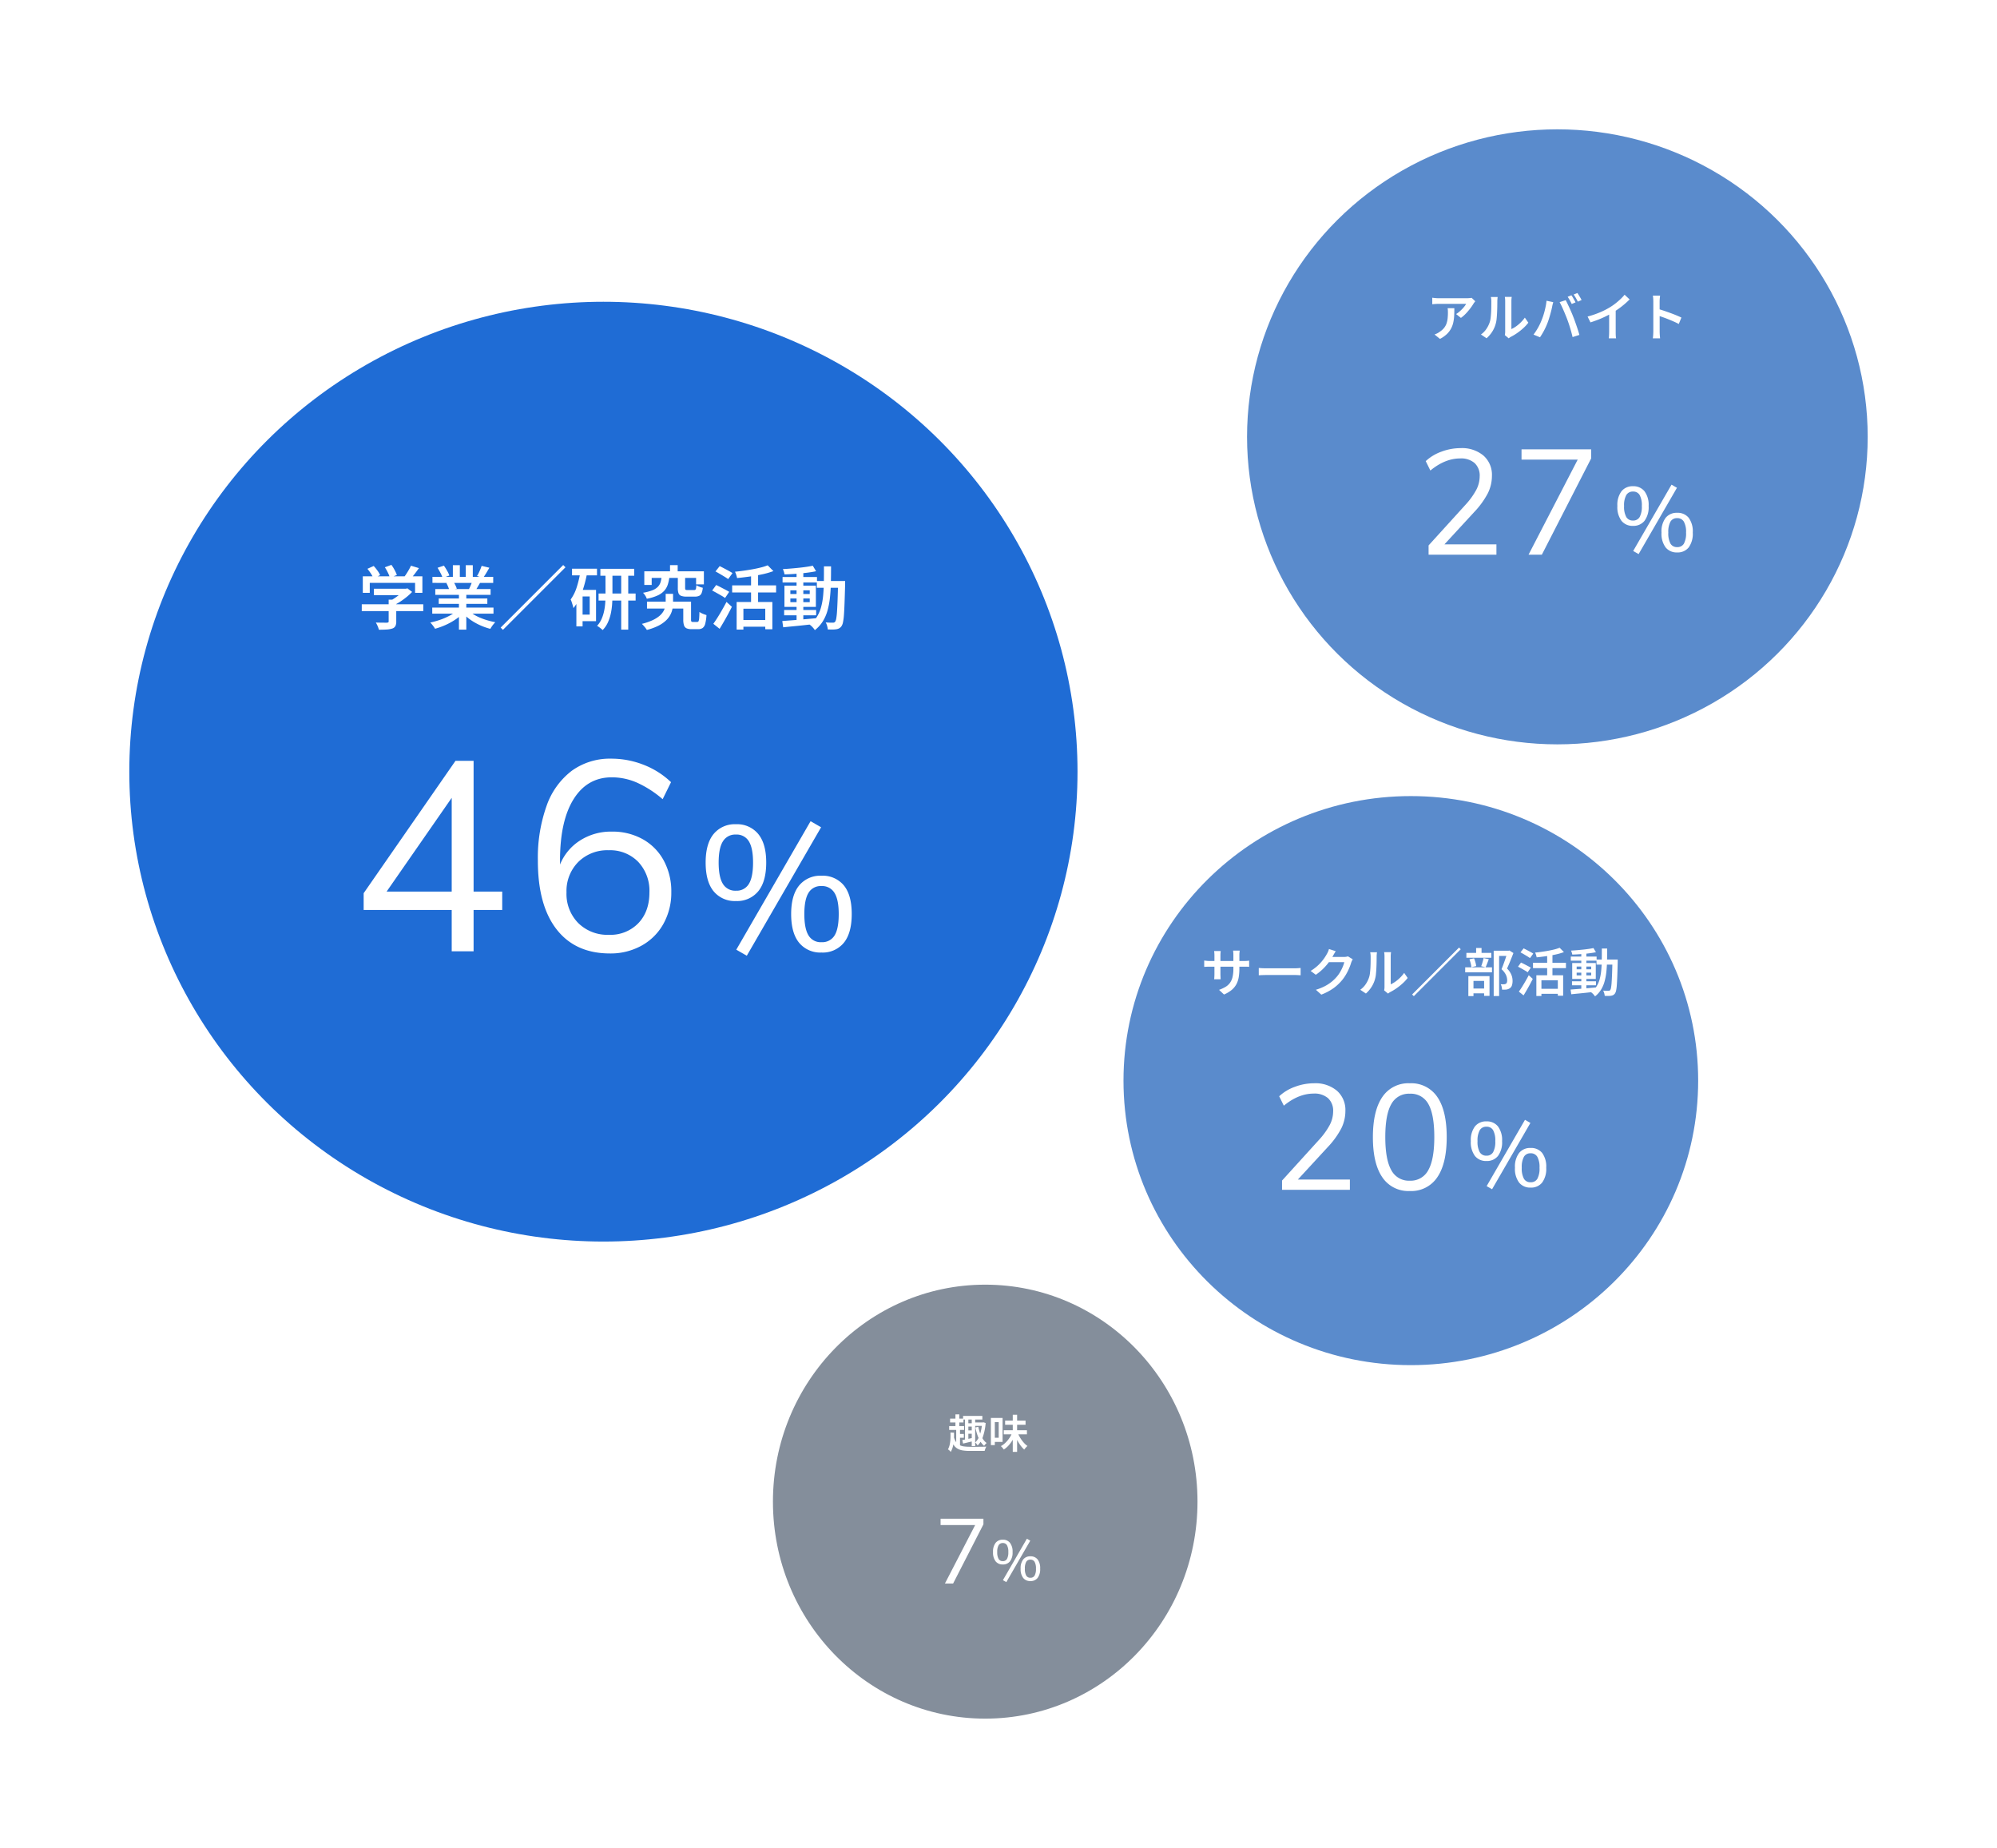
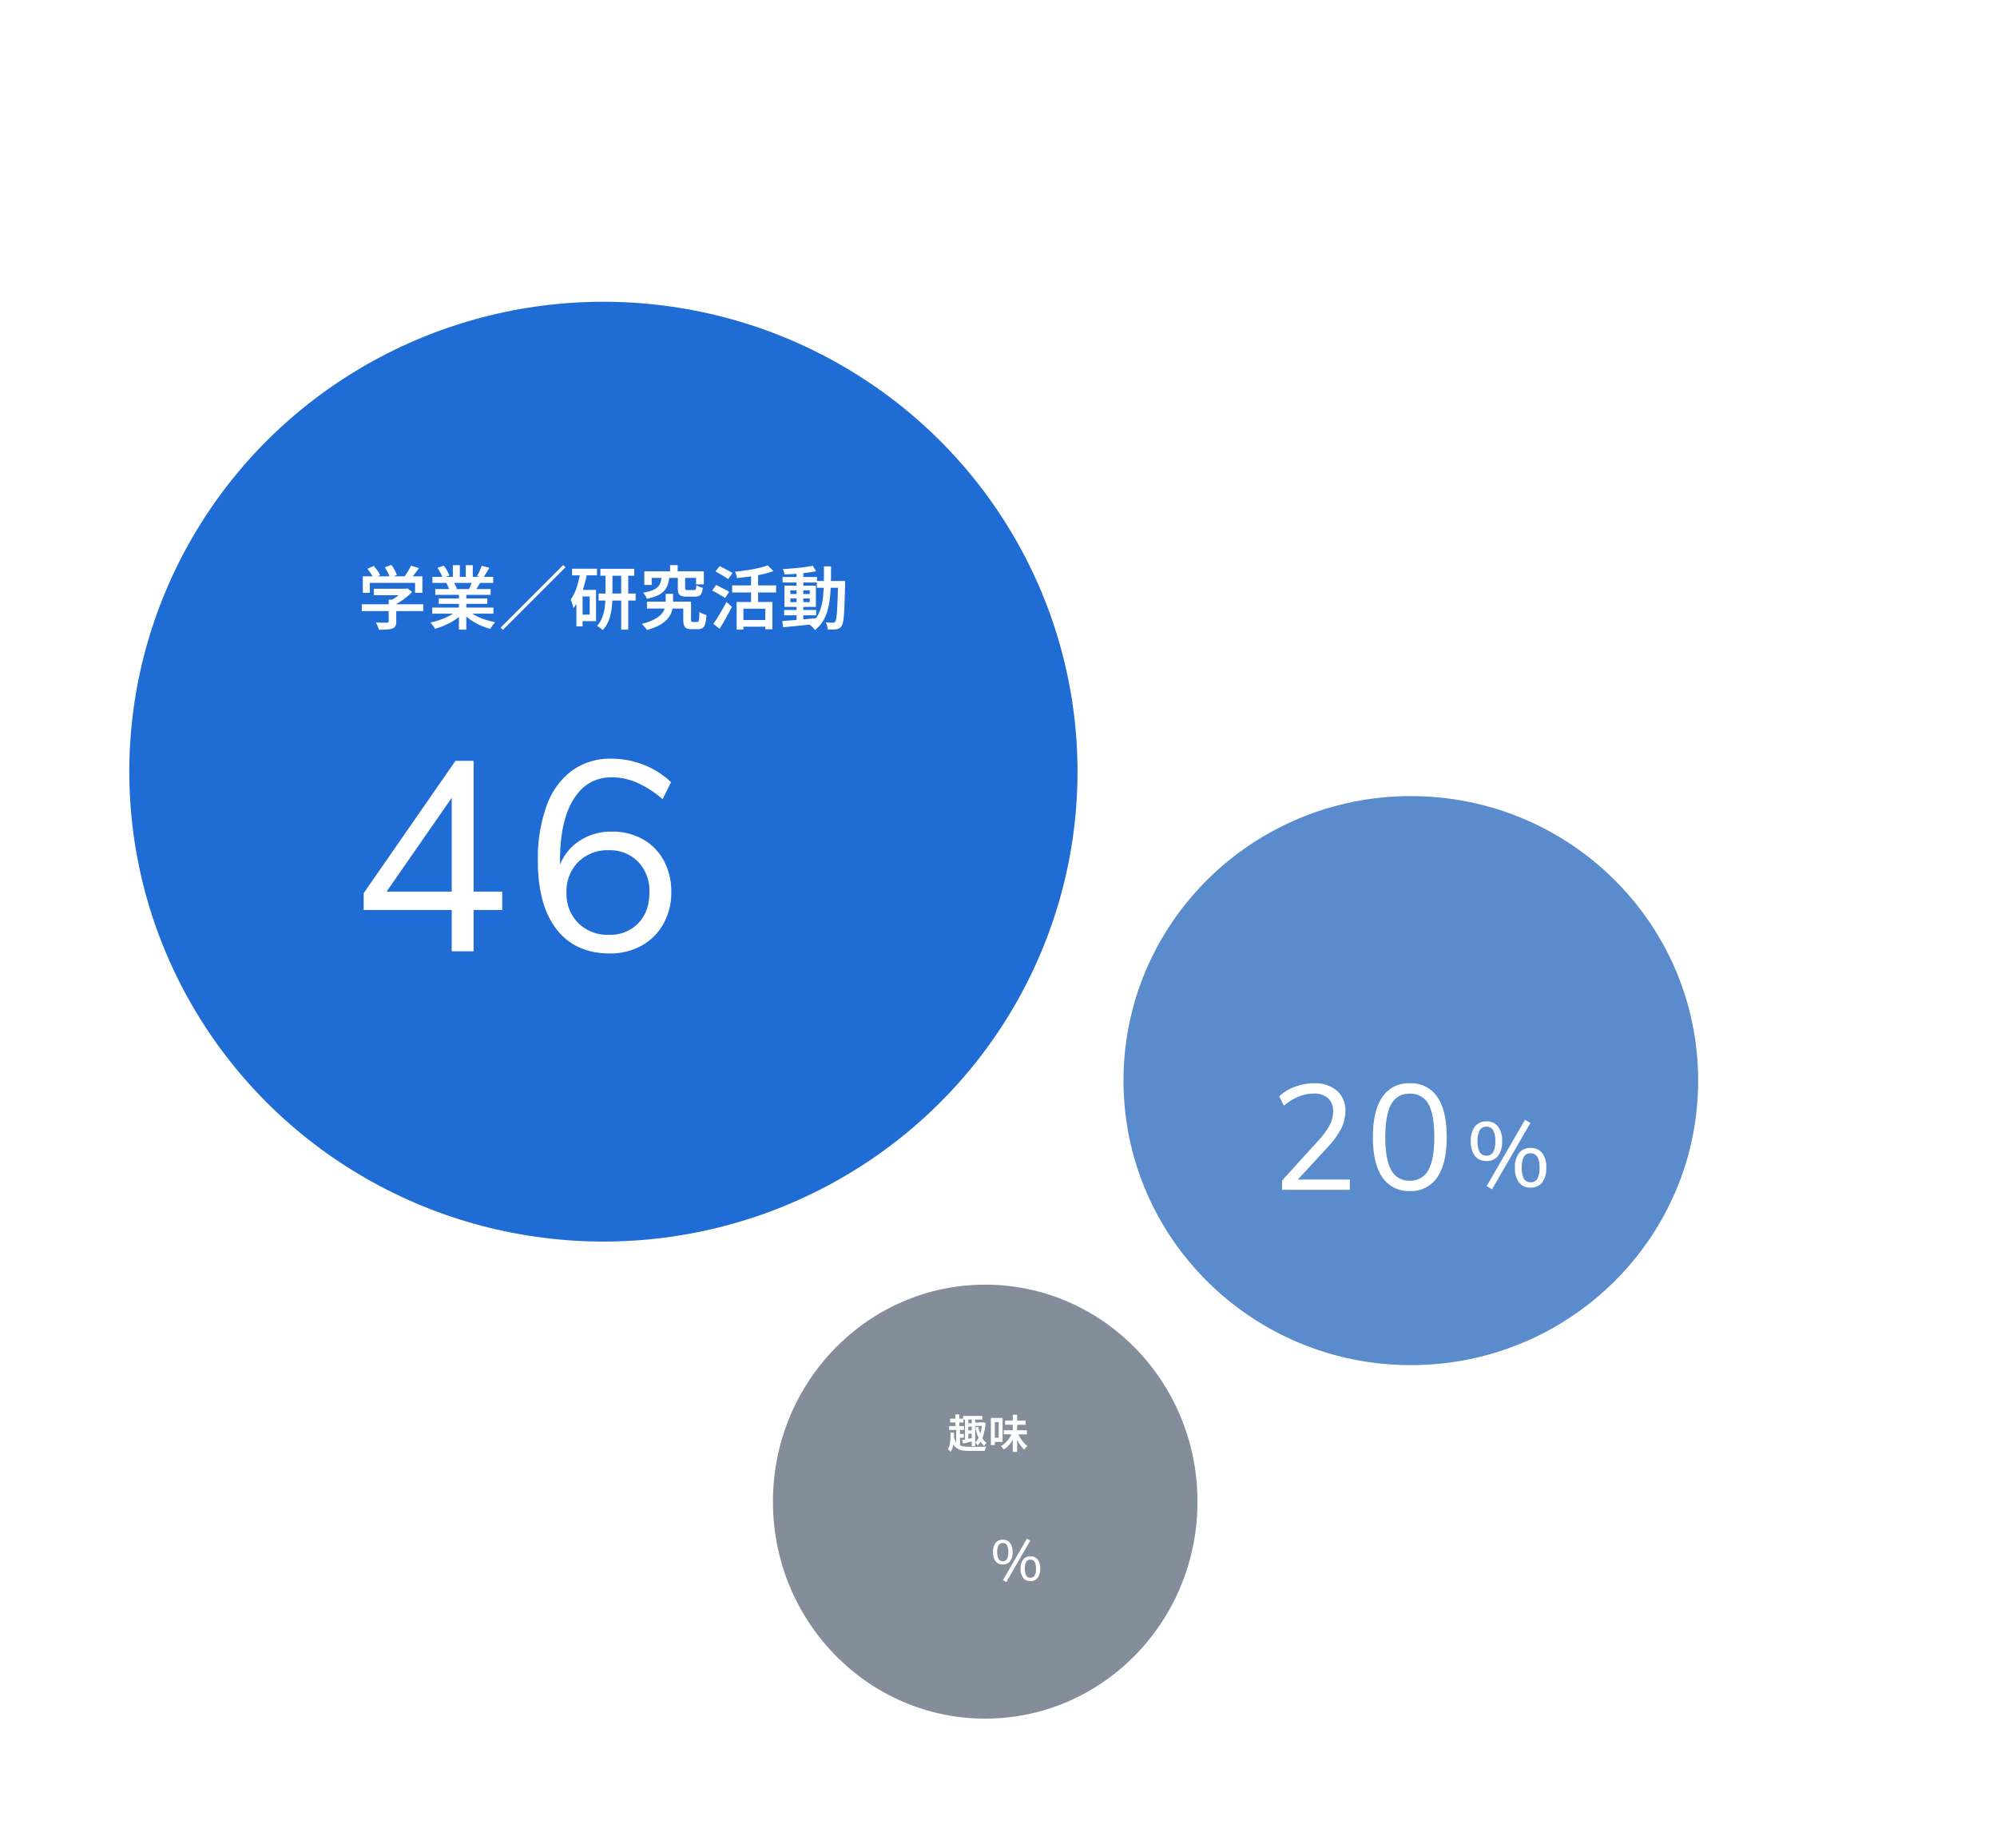
<svg xmlns="http://www.w3.org/2000/svg" width="695" height="643" viewBox="0 0 695 643">
  <defs>
    <filter id="楕円形_134" x="389" y="0" width="306" height="304" filterUnits="userSpaceOnUse">
      <feOffset input="SourceAlpha" />
      <feGaussianBlur stdDeviation="15" result="blur" />
      <feFlood flood-opacity="0.161" />
      <feComposite operator="in" in2="blur" />
      <feComposite in="SourceGraphic" />
    </filter>
    <filter id="楕円形_134-2" x="346" y="232" width="290" height="288" filterUnits="userSpaceOnUse">
      <feOffset input="SourceAlpha" />
      <feGaussianBlur stdDeviation="15" result="blur-2" />
      <feFlood flood-opacity="0.161" />
      <feComposite operator="in" in2="blur-2" />
      <feComposite in="SourceGraphic" />
    </filter>
    <filter id="楕円形_134-3" x="224" y="402" width="237.757" height="241" filterUnits="userSpaceOnUse">
      <feOffset input="SourceAlpha" />
      <feGaussianBlur stdDeviation="15" result="blur-3" />
      <feFlood flood-opacity="0.161" />
      <feComposite operator="in" in2="blur-3" />
      <feComposite in="SourceGraphic" />
    </filter>
    <filter id="楕円形_134-4" x="0" y="60" width="420" height="417" filterUnits="userSpaceOnUse">
      <feOffset input="SourceAlpha" />
      <feGaussianBlur stdDeviation="15" result="blur-4" />
      <feFlood flood-opacity="0.161" />
      <feComposite operator="in" in2="blur-4" />
      <feComposite in="SourceGraphic" />
    </filter>
  </defs>
  <g id="story02" transform="translate(-603 -8217)">
    <g transform="matrix(1, 0, 0, 1, 603, 8217)" filter="url(#楕円形_134)">
-       <ellipse id="楕円形_134-5" data-name="楕円形 134" cx="108" cy="107" rx="108" ry="107" transform="translate(434 45)" fill="#5a8bcc" />
-     </g>
-     <path id="パス_207735" data-name="パス 207735" d="M-7.616-.288,5.728-23.36l1.888,1.088L-5.728.8ZM-7.68-9.024a4.9,4.9,0,0,1-4-1.744,7.962,7.962,0,0,1-1.44-5.168,7.9,7.9,0,0,1,1.44-5.136,4.9,4.9,0,0,1,4-1.744,4.9,4.9,0,0,1,4,1.744,7.9,7.9,0,0,1,1.44,5.136,7.962,7.962,0,0,1-1.44,5.168A4.9,4.9,0,0,1-7.68-9.024Zm0-1.856A2.537,2.537,0,0,0-5.36-12.1a7.533,7.533,0,0,0,.752-3.84,7.452,7.452,0,0,0-.752-3.808A2.537,2.537,0,0,0-7.68-20.96a2.574,2.574,0,0,0-2.336,1.216,7.322,7.322,0,0,0-.768,3.808,7.4,7.4,0,0,0,.768,3.84A2.574,2.574,0,0,0-7.68-10.88ZM7.68.224a4.9,4.9,0,0,1-4-1.744A7.962,7.962,0,0,1,2.24-6.688a7.9,7.9,0,0,1,1.44-5.136,4.9,4.9,0,0,1,4-1.744A4.912,4.912,0,0,1,11.7-11.84,7.957,7.957,0,0,1,13.12-6.688,8.026,8.026,0,0,1,11.7-1.52,4.892,4.892,0,0,1,7.68.224Zm0-1.856a2.576,2.576,0,0,0,2.352-1.2,7.521,7.521,0,0,0,.752-3.856,7.322,7.322,0,0,0-.768-3.808A2.574,2.574,0,0,0,7.68-11.712,2.537,2.537,0,0,0,5.36-10.5a7.452,7.452,0,0,0-.752,3.808,7.533,7.533,0,0,0,.752,3.84A2.537,2.537,0,0,0,7.68-1.632Z" transform="translate(1179 8409)" fill="#fff" />
+       </g>
    <path id="パス_207734" data-name="パス 207734" d="M-4.212-3.588V0H-27.82V-3.224l12.844-14.144a25.47,25.47,0,0,0,3.77-5.226,10.227,10.227,0,0,0,1.17-4.654A5.946,5.946,0,0,0-11.8-31.876,7.145,7.145,0,0,0-16.8-33.488q-5.3,0-10.4,4.212l-1.612-3.276a15.768,15.768,0,0,1,5.486-3.3,18.983,18.983,0,0,1,6.63-1.222,11.615,11.615,0,0,1,7.982,2.6,8.9,8.9,0,0,1,2.938,7.02A13.636,13.636,0,0,1-7.2-21.372a29.14,29.14,0,0,1-4.706,6.5l-10.4,11.284ZM28.756-36.66v3.172L11.6,0H6.968L24.076-33.072H4.524V-36.66Z" transform="translate(1128 8410)" fill="#fff" />
    <path id="パス_207733" data-name="パス 207733" d="M-28.566-12.168q-.126.144-.324.4a4.359,4.359,0,0,0-.306.432,16.4,16.4,0,0,1-1.08,1.593,21.679,21.679,0,0,1-1.53,1.809A11.648,11.648,0,0,1-33.57-6.39l-1.674-1.332a8.8,8.8,0,0,0,1.1-.8q.54-.459,1.017-.954a10.34,10.34,0,0,0,.828-.963,7.227,7.227,0,0,0,.549-.828h-9.63q-.558,0-1.053.036t-1.107.09V-13.41q.5.072,1.053.126t1.107.054H-31.5q.234,0,.558-.018t.639-.054a3.942,3.942,0,0,0,.459-.072Zm-7.29,2.394q0,1.368-.063,2.628a14.131,14.131,0,0,1-.315,2.385,8.369,8.369,0,0,1-.792,2.133,7.662,7.662,0,0,1-1.467,1.9A10.31,10.31,0,0,1-40.86.918l-1.89-1.53a8.03,8.03,0,0,0,.891-.378,5.631,5.631,0,0,0,.927-.576,6.506,6.506,0,0,0,1.476-1.3A5.252,5.252,0,0,0-38.6-4.383,7.744,7.744,0,0,0-38.2-6.165a18.529,18.529,0,0,0,.108-2.061q0-.4-.018-.765a6.4,6.4,0,0,0-.09-.783ZM-18.288-.4q.054-.252.09-.576a5.863,5.863,0,0,0,.036-.648V-12.2a8.012,8.012,0,0,0-.054-1q-.054-.423-.072-.495h2.394q0,.072-.054.495A8.185,8.185,0,0,0-16-12.186V-2.5a9.64,9.64,0,0,0,1.611-.927A13.024,13.024,0,0,0-12.753-4.8,11.867,11.867,0,0,0-11.322-6.48L-10.1-4.716a14.476,14.476,0,0,1-1.8,1.935,20.444,20.444,0,0,1-2.16,1.71A18.385,18.385,0,0,1-16.218.216q-.27.162-.441.288t-.279.216ZM-26.6-.612A7.434,7.434,0,0,0-24.669-2.6,9.521,9.521,0,0,0-23.526-4.95a7.71,7.71,0,0,0,.306-1.476q.108-.882.162-1.89t.063-2q.009-.99.009-1.782a7.327,7.327,0,0,0-.045-.873q-.045-.369-.117-.693h2.376a2.1,2.1,0,0,0-.045.3q-.027.243-.054.567t-.027.666q0,.792-.018,1.836t-.072,2.142q-.054,1.1-.153,2.079a9.515,9.515,0,0,1-.3,1.665,9.955,9.955,0,0,1-1.224,2.8A10.607,10.607,0,0,1-24.642.7ZM4.878-14.256a7.219,7.219,0,0,1,.5.756q.261.45.513.9t.432.81L5-11.232q-.27-.558-.666-1.269t-.756-1.233Zm2.088-.792q.234.324.513.783t.54.9a7.641,7.641,0,0,1,.4.765l-1.3.558q-.288-.576-.684-1.269a11.58,11.58,0,0,0-.774-1.2Zm-12.474,9.5q.306-.738.585-1.575t.5-1.728q.225-.891.4-1.773a16.376,16.376,0,0,0,.243-1.728l2.34.486q-.054.252-.144.558t-.153.6q-.063.3-.1.513-.09.45-.252,1.116T-2.466-7.65q-.216.756-.45,1.521T-3.4-4.716q-.324.846-.756,1.764t-.927,1.773q-.5.855-.963,1.539L-8.3-.576A20.88,20.88,0,0,0-6.7-3.033,19.864,19.864,0,0,0-5.508-5.544Zm8.892-.468q-.27-.7-.6-1.5T2.1-9.126q-.351-.81-.693-1.521t-.63-1.215l2.124-.7q.27.5.621,1.233t.72,1.539q.369.81.711,1.611t.594,1.467q.252.612.54,1.422t.585,1.674q.3.864.558,1.683T7.668-.468L5.292.288q-.234-1.026-.54-2.106T4.1-3.978Q3.744-5.058,3.384-6.012Zm7.128-.846a30.827,30.827,0,0,0,4.374-1.485,26.932,26.932,0,0,0,3.492-1.791,19.837,19.837,0,0,0,1.863-1.3q.927-.729,1.755-1.512a14.961,14.961,0,0,0,1.4-1.5l1.746,1.638q-.81.81-1.764,1.629T21.393-9.63q-1.035.738-2.1,1.386-1.008.594-2.268,1.224T14.355-5.832q-1.413.558-2.835,1.008Zm7.506-2.214L20.3-9.648v8.136q0,.378.009.819t.045.828a3.68,3.68,0,0,0,.09.585H17.892a5.785,5.785,0,0,0,.063-.585q.027-.387.045-.828t.018-.819ZM33.39-1.692V-12.06q0-.468-.036-1.053a7.753,7.753,0,0,0-.126-1.035h2.52q-.054.45-.108,1.008t-.054,1.08v3.4q0,1.062.009,2.16T35.6-4.419v2.727q0,.27.018.7t.054.891q.036.459.072.819h-2.52q.072-.5.117-1.188T33.39-1.692Zm1.728-7.794q.9.252,2,.621t2.232.783q1.134.414,2.133.828t1.683.756l-.918,2.232q-.756-.414-1.692-.828t-1.9-.8q-.963-.387-1.881-.711t-1.656-.558Z" transform="translate(1145 8334)" fill="#fff" />
    <g transform="matrix(1, 0, 0, 1, 603, 8217)" filter="url(#楕円形_134-2)">
      <ellipse id="楕円形_134-6" data-name="楕円形 134" cx="100" cy="99" rx="100" ry="99" transform="translate(391 277)" fill="#5a8bcc" />
    </g>
    <path id="パス_207732" data-name="パス 207732" d="M-7.616-.288,5.728-23.36l1.888,1.088L-5.728.8ZM-7.68-9.024a4.9,4.9,0,0,1-4-1.744,7.962,7.962,0,0,1-1.44-5.168,7.9,7.9,0,0,1,1.44-5.136,4.9,4.9,0,0,1,4-1.744,4.9,4.9,0,0,1,4,1.744,7.9,7.9,0,0,1,1.44,5.136,7.962,7.962,0,0,1-1.44,5.168A4.9,4.9,0,0,1-7.68-9.024Zm0-1.856A2.537,2.537,0,0,0-5.36-12.1a7.533,7.533,0,0,0,.752-3.84,7.452,7.452,0,0,0-.752-3.808A2.537,2.537,0,0,0-7.68-20.96a2.574,2.574,0,0,0-2.336,1.216,7.322,7.322,0,0,0-.768,3.808,7.4,7.4,0,0,0,.768,3.84A2.574,2.574,0,0,0-7.68-10.88ZM7.68.224a4.9,4.9,0,0,1-4-1.744A7.962,7.962,0,0,1,2.24-6.688a7.9,7.9,0,0,1,1.44-5.136,4.9,4.9,0,0,1,4-1.744A4.912,4.912,0,0,1,11.7-11.84,7.957,7.957,0,0,1,13.12-6.688,8.026,8.026,0,0,1,11.7-1.52,4.892,4.892,0,0,1,7.68.224Zm0-1.856a2.576,2.576,0,0,0,2.352-1.2,7.521,7.521,0,0,0,.752-3.856,7.322,7.322,0,0,0-.768-3.808A2.574,2.574,0,0,0,7.68-11.712,2.537,2.537,0,0,0,5.36-10.5a7.452,7.452,0,0,0-.752,3.808,7.533,7.533,0,0,0,.752,3.84A2.537,2.537,0,0,0,7.68-1.632Z" transform="translate(1128 8630)" fill="#fff" />
    <path id="パス_207731" data-name="パス 207731" d="M-4.212-3.588V0H-27.82V-3.224l12.844-14.144a25.47,25.47,0,0,0,3.77-5.226,10.227,10.227,0,0,0,1.17-4.654A5.946,5.946,0,0,0-11.8-31.876,7.145,7.145,0,0,0-16.8-33.488q-5.3,0-10.4,4.212l-1.612-3.276a15.768,15.768,0,0,1,5.486-3.3,18.983,18.983,0,0,1,6.63-1.222,11.615,11.615,0,0,1,7.982,2.6,8.9,8.9,0,0,1,2.938,7.02A13.636,13.636,0,0,1-7.2-21.372a29.14,29.14,0,0,1-4.706,6.5l-10.4,11.284Zm20.852,4A10.864,10.864,0,0,1,7.072-4.368Q3.8-9.152,3.8-18.3q0-9.2,3.276-13.988a10.864,10.864,0,0,1,9.568-4.784,10.883,10.883,0,0,1,9.568,4.758q3.276,4.758,3.276,13.962T26.208-4.368A10.864,10.864,0,0,1,16.64.416Zm0-3.588a6.9,6.9,0,0,0,6.448-3.692q2.08-3.692,2.08-11.492,0-7.852-2.054-11.466a6.915,6.915,0,0,0-6.474-3.614,6.919,6.919,0,0,0-6.448,3.64q-2.08,3.64-2.08,11.44t2.08,11.492A6.9,6.9,0,0,0,16.64-3.172Z" transform="translate(1077 8631)" fill="#fff" />
-     <path id="パス_207730" data-name="パス 207730" d="M-59.67-8.046A18.36,18.36,0,0,1-59.9-4.968,7.967,7.967,0,0,1-60.732-2.5,6.761,6.761,0,0,1-62.37-.531a10.976,10.976,0,0,1-2.646,1.575l-1.728-1.62A12.982,12.982,0,0,0-64.512-1.6a5.224,5.224,0,0,0,1.548-1.386,5.659,5.659,0,0,0,.909-2.034,12.451,12.451,0,0,0,.3-2.934v-4.662q0-.54-.036-.963t-.072-.657h2.3q-.018.234-.063.657a9.192,9.192,0,0,0-.045.963Zm-6.5-6.048q-.018.216-.054.621t-.036.927v6.48q0,.36.018.729t.027.648q.009.279.027.423h-2.268a2.545,2.545,0,0,0,.054-.423q.018-.279.036-.639t.018-.738v-6.5q0-.36-.027-.756t-.081-.774Zm-5.742,3.312.432.054q.288.036.675.072t.8.036h11.844q.684,0,1.134-.036t.756-.09v2.16A6.389,6.389,0,0,0-57-8.631q-.477-.009-1.143-.009H-70q-.432,0-.8.009t-.648.027q-.279.018-.459.018ZM-52.92-8.19q.306.018.783.054t1,.045q.522.009.99.009h9.738q.648,0,1.179-.045t.873-.063v2.538l-.891-.054q-.585-.036-1.161-.036h-9.738q-.756,0-1.521.027t-1.251.063Zm32.706-3.024a5.8,5.8,0,0,0-.3.558,5.85,5.85,0,0,0-.261.648,17.439,17.439,0,0,1-.666,1.845,19.337,19.337,0,0,1-1.053,2.124A15.063,15.063,0,0,1-23.922-3.96a16.428,16.428,0,0,1-2.988,2.8A18.69,18.69,0,0,1-31.158,1.08l-1.89-1.692a17.707,17.707,0,0,0,3.114-1.242A14.211,14.211,0,0,0-27.6-3.366a14.009,14.009,0,0,0,1.791-1.728A10.8,10.8,0,0,0-24.624-6.75,15.5,15.5,0,0,0-23.7-8.586a8.841,8.841,0,0,0,.531-1.62h-6.246l.756-1.818h5.31a5.792,5.792,0,0,0,.8-.054,2.841,2.841,0,0,0,.657-.162Zm-5.922-2.808q-.288.432-.576.936t-.432.774a19.872,19.872,0,0,1-1.467,2.223,19.75,19.75,0,0,1-2,2.259,17.678,17.678,0,0,1-2.457,2l-1.8-1.332a16.14,16.14,0,0,0,2.079-1.5A15.079,15.079,0,0,0-31.2-10.233a16.222,16.222,0,0,0,1.161-1.5q.486-.72.81-1.314a6.472,6.472,0,0,0,.405-.8,6.007,6.007,0,0,0,.333-.945ZM-9.288-.4q.054-.252.09-.576a5.863,5.863,0,0,0,.036-.648V-12.2a8.011,8.011,0,0,0-.054-1q-.054-.423-.072-.495h2.394q0,.072-.054.495A8.185,8.185,0,0,0-7-12.186V-2.5a9.64,9.64,0,0,0,1.611-.927A13.024,13.024,0,0,0-3.753-4.8,11.867,11.867,0,0,0-2.322-6.48L-1.1-4.716A14.476,14.476,0,0,1-2.9-2.781a20.444,20.444,0,0,1-2.16,1.71A18.385,18.385,0,0,1-7.218.216q-.27.162-.441.288T-7.938.72ZM-17.6-.612A7.434,7.434,0,0,0-15.669-2.6,9.521,9.521,0,0,0-14.526-4.95a7.71,7.71,0,0,0,.306-1.476q.108-.882.162-1.89t.063-2q.009-.99.009-1.782a7.328,7.328,0,0,0-.045-.873q-.045-.369-.117-.693h2.376a2.1,2.1,0,0,0-.045.3q-.027.243-.054.567t-.027.666q0,.792-.018,1.836t-.072,2.142q-.054,1.1-.153,2.079a9.515,9.515,0,0,1-.3,1.665,9.955,9.955,0,0,1-1.224,2.8A10.607,10.607,0,0,1-15.642.7ZM16.776-15.3l.594.594L1.044,1.62.45,1.026Zm12.06,1.1h5.292v1.818h-3.4V1.566h-1.89Zm-9.5.756h8.676v1.692H19.332Zm-.414,5.022h9.324v1.746H18.918Zm3.8-6.714h1.89v2.754h-1.89Zm-2.322,3.924,1.6-.342a9.683,9.683,0,0,1,.477,1.377,10.164,10.164,0,0,1,.279,1.323l-1.692.4a7.9,7.9,0,0,0-.225-1.332A11.367,11.367,0,0,0,20.394-11.214Zm4.914-.432,1.818.4q-.288.756-.576,1.521t-.54,1.305l-1.53-.4a8.916,8.916,0,0,0,.315-.873q.153-.5.3-1.017T25.308-11.646Zm-4.644,10.6h5.67V.63h-5.67Zm-.648-4.32h7.362V1.512H25.506v-5.2H21.8V1.584H20.016ZM33.624-14.2H34l.306-.072,1.4.882q-.5,1.3-1.089,2.754T33.48-8.01a7.327,7.327,0,0,1,1.206,1.566,5.576,5.576,0,0,1,.567,1.431,5.825,5.825,0,0,1,.153,1.287,4.93,4.93,0,0,1-.225,1.6,1.91,1.91,0,0,1-.729.99,2.921,2.921,0,0,1-1.224.45,6.377,6.377,0,0,1-.7.036h-.774a5.931,5.931,0,0,0-.135-.945,3.131,3.131,0,0,0-.351-.945q.324.018.612.027a4.473,4.473,0,0,0,.5-.009,1.553,1.553,0,0,0,.378-.045,1.119,1.119,0,0,0,.324-.135.77.77,0,0,0,.351-.468,2.74,2.74,0,0,0,.1-.792,4.608,4.608,0,0,0-.4-1.746,6.182,6.182,0,0,0-1.575-2.052q.288-.666.585-1.467t.576-1.6q.279-.8.513-1.512t.4-1.2Zm10.062,8.55H53.01v7.11H51.156V-3.906H45.45V1.548H43.686Zm8.1-9.576,1.494,1.512a21.187,21.187,0,0,1-2.9.837q-1.6.351-3.294.585t-3.294.4a5.582,5.582,0,0,0-.216-.837,6.124,6.124,0,0,0-.324-.819q1.152-.108,2.349-.279t2.322-.378q1.125-.207,2.115-.459A13.667,13.667,0,0,0,51.786-15.228Zm-4.338,1.89h1.836v8.694H47.448ZM42.516-9.99H53.982v1.854H42.516Zm2.43,9.036H51.93V.792H44.946ZM38.16-13.626l1.1-1.386q.522.252,1.152.585t1.224.657q.594.324.972.576l-1.134,1.566q-.36-.27-.936-.621t-1.206-.72Q38.7-13.338,38.16-13.626ZM37.3-8.64l1.044-1.44q.522.234,1.161.567l1.242.648q.6.315,1,.567l-1.08,1.6a9.673,9.673,0,0,0-.954-.612q-.594-.342-1.233-.7T37.3-8.64ZM37.6.036q.486-.666,1.08-1.611t1.206-2.007Q40.5-4.644,41.04-5.67l1.4,1.278q-.468.936-1.008,1.935T40.338-.5q-.558.963-1.1,1.845Zm18.486-3.6H64.44v1.386H56.088Zm-.414-8.6h8.982v1.422H55.674Zm3.654-1.368h1.764v13H59.328ZM55.6-.684q1.116-.09,2.565-.2t3.078-.252l3.231-.288L64.494.054q-1.53.162-3.087.333T58.419.693q-1.431.135-2.583.261ZM57.708-6.57v.954h5.058V-6.57Zm0-2.124v.954h5.058v-.954ZM56.16-9.918h8.208v5.544H56.16Zm7.4-5.2.864,1.44q-1.116.234-2.52.405T59.013-13q-1.485.108-2.835.144a3.834,3.834,0,0,0-.162-.7,4.782,4.782,0,0,0-.27-.684q1.008-.054,2.079-.144t2.106-.2q1.035-.108,1.962-.243T63.558-15.12Zm1.062,4h6.318V-9.36H64.62Zm5.544,0H72v.864q-.072,2.808-.144,4.752t-.162,3.186a14.269,14.269,0,0,1-.243,1.935,2.885,2.885,0,0,1-.369,1,1.9,1.9,0,0,1-.612.594,2.337,2.337,0,0,1-.756.252,5.674,5.674,0,0,1-.99.072q-.594,0-1.242-.018A5.527,5.527,0,0,0,67.3.585a3.424,3.424,0,0,0-.378-.909q.612.054,1.107.063t.765.009a.9.9,0,0,0,.36-.063.674.674,0,0,0,.27-.243,2.312,2.312,0,0,0,.261-.828,16.967,16.967,0,0,0,.2-1.809q.081-1.179.153-3.024t.126-4.491Zm-3.69-3.834h1.854q0,2.25-.045,4.3t-.243,3.87A20.55,20.55,0,0,1,67.4-3.411,10.9,10.9,0,0,1,66.159-.576,8.868,8.868,0,0,1,64.1,1.692a4.42,4.42,0,0,0-.378-.513,5.838,5.838,0,0,0-.495-.522A4.477,4.477,0,0,0,62.73.252a7.685,7.685,0,0,0,1.89-2.016,9.3,9.3,0,0,0,1.107-2.547,17.828,17.828,0,0,0,.54-3.069q.153-1.656.18-3.555T66.474-14.958Z" transform="translate(1094 8562)" fill="#fff" />
    <g transform="matrix(1, 0, 0, 1, 603, 8217)" filter="url(#楕円形_134-3)">
      <ellipse id="楕円形_134-7" data-name="楕円形 134" cx="73.878" cy="75.5" rx="73.878" ry="75.5" transform="translate(269 447)" fill="#848e9b" />
    </g>
    <path id="パス_207729" data-name="パス 207729" d="M-4.76-.18,3.58-14.6l1.18.68L-3.58.5ZM-4.8-5.64A3.064,3.064,0,0,1-7.3-6.73a4.976,4.976,0,0,1-.9-3.23,4.94,4.94,0,0,1,.9-3.21,3.064,3.064,0,0,1,2.5-1.09,3.064,3.064,0,0,1,2.5,1.09,4.94,4.94,0,0,1,.9,3.21,4.976,4.976,0,0,1-.9,3.23A3.064,3.064,0,0,1-4.8-5.64Zm0-1.16a1.585,1.585,0,0,0,1.45-.76,4.708,4.708,0,0,0,.47-2.4,4.657,4.657,0,0,0-.47-2.38A1.585,1.585,0,0,0-4.8-13.1a1.609,1.609,0,0,0-1.46.76,4.576,4.576,0,0,0-.48,2.38,4.626,4.626,0,0,0,.48,2.4A1.609,1.609,0,0,0-4.8-6.8ZM4.8.14A3.064,3.064,0,0,1,2.3-.95a4.976,4.976,0,0,1-.9-3.23,4.94,4.94,0,0,1,.9-3.21A3.064,3.064,0,0,1,4.8-8.48,3.07,3.07,0,0,1,7.31-7.4,4.973,4.973,0,0,1,8.2-4.18,5.016,5.016,0,0,1,7.31-.95,3.058,3.058,0,0,1,4.8.14Zm0-1.16a1.61,1.61,0,0,0,1.47-.75,4.7,4.7,0,0,0,.47-2.41,4.576,4.576,0,0,0-.48-2.38A1.609,1.609,0,0,0,4.8-7.32a1.585,1.585,0,0,0-1.45.76,4.657,4.657,0,0,0-.47,2.38,4.708,4.708,0,0,0,.47,2.4A1.585,1.585,0,0,0,4.8-1.02Z" transform="translate(956.799 8767)" fill="#fff" />
-     <path id="パス_207728" data-name="パス 207728" d="M7.456-22.56v1.952L-3.1,0H-5.952L4.576-20.352H-7.456V-22.56Z" transform="translate(937.799 8768)" fill="#fff" />
    <path id="パス_207727" data-name="パス 207727" d="M-8.624-11.326h6.706v1.26H-8.624ZM-4.8-9.058h3.094v1.19H-4.8Zm-2.6.294h2.324V-7.63H-7.406Zm0,2.478h2.324v1.162H-7.406Zm1.792-4.494h1.19V-.826h-1.19Zm-2.352-.1H-6.79v7.9L-7.966-2.8ZM-8.89-2.94q.728-.126,1.715-.336l2.037-.434.126,1.134q-.952.224-1.89.455t-1.736.413ZM-2-9.058h.238l.238-.042.756.238a19.66,19.66,0,0,1-.959,4.788A7.47,7.47,0,0,1-3.57-1.036a1.739,1.739,0,0,0-.224-.371q-.154-.2-.315-.392a1.675,1.675,0,0,0-.3-.287A6.358,6.358,0,0,0-2.8-4.732,16.582,16.582,0,0,0-2-8.806Zm-1.33,1.526a15.635,15.635,0,0,0,.637,2.268A9.583,9.583,0,0,0-1.729-3.3,5.287,5.287,0,0,0-.434-1.9,3.779,3.779,0,0,0-.9-1.449,4.612,4.612,0,0,0-1.3-.924,6.347,6.347,0,0,1-2.66-2.548a11.331,11.331,0,0,1-1-2.2A20.16,20.16,0,0,1-4.34-7.308Zm-9.814-2.842H-8.5v1.316h-4.648Zm-.322,2.59h5.194v1.33h-5.194ZM-10.6-5.04h2.24v1.316H-10.6Zm-.686-6.818H-9.94V-6.93h-1.344Zm.266,4.956H-9.7V-.616h-1.316ZM-11.83-4a5.432,5.432,0,0,0,.777,1.778A3.38,3.38,0,0,0-9.9-1.2a4.646,4.646,0,0,0,1.561.483A14.809,14.809,0,0,0-6.3-.588h2.807q.609,0,1.183-.007t1.043-.021Q-.8-.63-.532-.63a2.38,2.38,0,0,0-.231.42,5.206,5.206,0,0,0-.21.553Q-1.064.63-1.12.854H-6.314A15.239,15.239,0,0,1-8.764.679,5.2,5.2,0,0,1-10.619.028,4.089,4.089,0,0,1-11.97-1.344a8.522,8.522,0,0,1-.938-2.324Zm-1.19-1.568,1.232.056q.042,1.106-.021,2.289A14.279,14.279,0,0,1-12.124-.9a7.574,7.574,0,0,1-.8,2.107,2.216,2.216,0,0,0-.273-.336,4.084,4.084,0,0,0-.364-.336,1.342,1.342,0,0,0-.329-.21,6.57,6.57,0,0,0,.644-1.841,12.892,12.892,0,0,0,.231-2.051Q-12.978-4.62-13.02-5.572Zm18.55-.77h8.064v1.428H5.53ZM6.006-9.7h7.112V-8.26H6.006Zm2.66-2.044h1.512V1.176H8.666ZM8.484-5.488l1.19.364A13.881,13.881,0,0,1,8.61-2.94a11.945,11.945,0,0,1-1.4,1.9A7.945,7.945,0,0,1,5.544.364Q5.432.2,5.257-.028T4.886-.462a4.091,4.091,0,0,0-.364-.35,7.428,7.428,0,0,0,1.617-1.2A10,10,0,0,0,7.5-3.64,9.787,9.787,0,0,0,8.484-5.488Zm1.862-.042a11.557,11.557,0,0,0,.889,1.785,11.874,11.874,0,0,0,1.19,1.638A7.518,7.518,0,0,0,13.776-.868a5.091,5.091,0,0,0-.385.364q-.217.224-.406.455t-.329.427a9.116,9.116,0,0,1-1.344-1.505,14.793,14.793,0,0,1-1.176-1.925,18.359,18.359,0,0,1-.924-2.114Zm-8.526-5.1h3.3v8.344H1.82V-3.738H3.766V-9.17H1.82Zm-.77,0H2.422v9.464H1.05Z" transform="translate(946.799 8721)" fill="#fff" />
    <g transform="matrix(1, 0, 0, 1, 603, 8217)" filter="url(#楕円形_134-4)">
      <ellipse id="楕円形_134-8" data-name="楕円形 134" cx="165" cy="163.5" rx="165" ry="163.5" transform="translate(45 105)" fill="#1f6cd5" />
    </g>
-     <path id="パス_207726" data-name="パス 207726" d="M-14.756-.558,11.1-45.26l3.658,2.108L-11.1,1.55Zm-.124-16.926a9.5,9.5,0,0,1-7.75-3.379q-2.79-3.379-2.79-10.013,0-6.572,2.79-9.951a9.5,9.5,0,0,1,7.75-3.379,9.5,9.5,0,0,1,7.75,3.379q2.79,3.379,2.79,9.951,0,6.634-2.79,10.013A9.5,9.5,0,0,1-14.88-17.484Zm0-3.6a4.915,4.915,0,0,0,4.5-2.356q1.457-2.356,1.457-7.44,0-5.022-1.457-7.378a4.915,4.915,0,0,0-4.5-2.356,4.988,4.988,0,0,0-4.526,2.356q-1.488,2.356-1.488,7.378,0,5.084,1.488,7.44A4.988,4.988,0,0,0-14.88-21.08ZM14.88.434A9.5,9.5,0,0,1,7.13-2.945Q4.34-6.324,4.34-12.958q0-6.572,2.79-9.951a9.5,9.5,0,0,1,7.75-3.379,9.517,9.517,0,0,1,7.781,3.348q2.759,3.348,2.759,9.982T22.661-2.945A9.479,9.479,0,0,1,14.88.434Zm0-3.6a4.99,4.99,0,0,0,4.557-2.325q1.457-2.325,1.457-7.471,0-5.022-1.488-7.378a4.988,4.988,0,0,0-4.526-2.356,4.915,4.915,0,0,0-4.495,2.356Q8.928-17.98,8.928-12.958q0,5.084,1.457,7.44A4.915,4.915,0,0,0,14.88-3.162Z" transform="translate(874 8548)" fill="#fff" />
    <path id="パス_207725" data-name="パス 207725" d="M-5.217-14.382h-9.964V0h-7.614V-14.382H-53.439V-20.21l31.96-46.06h6.3v45.5h9.964Zm-17.578-6.392V-53.392L-45.449-20.774ZM32.947-41.642A21.554,21.554,0,0,1,43.663-39.01a18.581,18.581,0,0,1,7.332,7.426,22.478,22.478,0,0,1,2.632,11,22.191,22.191,0,0,1-2.726,11,19.343,19.343,0,0,1-7.614,7.614,22.191,22.191,0,0,1-11,2.726q-12.032,0-18.565-8.366T7.191-31.49a53.752,53.752,0,0,1,3.055-19.176,26.1,26.1,0,0,1,8.789-12.173,22.651,22.651,0,0,1,13.724-4.183,30.68,30.68,0,0,1,11.186,2.115,28.845,28.845,0,0,1,9.588,6.063l-2.914,5.922A36.81,36.81,0,0,0,41.642-58.7a21.885,21.885,0,0,0-8.695-1.833q-8.554,0-13.3,7.567T14.9-31.584v1.41a17.8,17.8,0,0,1,6.956-8.366A19.962,19.962,0,0,1,32.947-41.642ZM31.913-5.734A13.5,13.5,0,0,0,42.159-9.776q3.854-4.042,3.854-10.716a14.651,14.651,0,0,0-3.9-10.622,13.651,13.651,0,0,0-10.293-4.042,14.31,14.31,0,0,0-10.575,4.089,14.31,14.31,0,0,0-4.089,10.575A14.43,14.43,0,0,0,21.244-9.823,14.43,14.43,0,0,0,31.913-5.734Z" transform="translate(783 8548)" fill="#fff" />
    <path id="パス_207736" data-name="パス 207736" d="M-79.872-12.144h11.3v2.232h-11.3Zm-4.224,5.4h21.408v2.376H-84.1Zm9.36-1.608h2.64V-.744a3.454,3.454,0,0,1-.3,1.6,1.9,1.9,0,0,1-1.116.852,7.676,7.676,0,0,1-1.92.336q-1.128.072-2.712.072A7.03,7.03,0,0,0-78.576.84,9.585,9.585,0,0,0-79.2-.384q.792.024,1.6.036t1.4.012h.84a1.009,1.009,0,0,0,.492-.12.419.419,0,0,0,.132-.36Zm5.328-3.792h.648l.552-.144,1.632,1.248a19.931,19.931,0,0,1-1.872,1.728,26.084,26.084,0,0,1-2.208,1.62,18.823,18.823,0,0,1-2.328,1.308,7.653,7.653,0,0,0-.66-.78q-.42-.444-.708-.708a17.253,17.253,0,0,0,1.9-1.14,20.029,20.029,0,0,0,1.764-1.356,10.189,10.189,0,0,0,1.284-1.3Zm-14.328-4.32H-63v5.736h-2.544v-3.456H-81.312v3.456h-2.424Zm16.752-3.7,2.784.84q-.816,1.176-1.7,2.3t-1.632,1.92l-2.088-.792a14.92,14.92,0,0,0,.972-1.32q.492-.744.936-1.524T-66.984-20.16Zm-15.144,1.08,2.184-.984a16.046,16.046,0,0,1,1.308,1.608,8.2,8.2,0,0,1,.924,1.584l-2.328,1.1a8.848,8.848,0,0,0-.864-1.62A19.667,19.667,0,0,0-82.128-19.08Zm6.072-.528,2.28-.84a15.525,15.525,0,0,1,1.116,1.8,11.5,11.5,0,0,1,.78,1.728l-2.424.96a9.738,9.738,0,0,0-.7-1.776A16.966,16.966,0,0,0-76.056-19.608ZM-59.568-5.592h21.312V-3.48H-59.568Zm.072-10.7h21.144v2.112H-59.5Zm.984,4.248h19.248v2.016H-58.512Zm1.2,3.288h16.92v1.872h-16.92Zm7.032-2.28h2.568V2.088H-50.28Zm-2.112-9.312h2.424v5.064h-2.424Zm4.488,0h2.448v4.92H-47.9Zm-2.9,15.672,2.04.936A15.286,15.286,0,0,1-51.5-1.44a22.95,22.95,0,0,1-3.432,1.9,25.267,25.267,0,0,1-3.672,1.32,5.288,5.288,0,0,0-.456-.732q-.288-.4-.6-.78a6.087,6.087,0,0,0-.6-.648,28.9,28.9,0,0,0,3.6-1.02,21.916,21.916,0,0,0,3.336-1.488A12.3,12.3,0,0,0-50.808-4.68Zm3.672-.048a11.559,11.559,0,0,0,1.788,1.392,15.606,15.606,0,0,0,2.3,1.212,23.891,23.891,0,0,0,2.64.948A28.509,28.509,0,0,0-37.632-.5q-.264.264-.6.672t-.636.852q-.3.444-.492.78a21.175,21.175,0,0,1-2.8-.924,21.986,21.986,0,0,1-2.652-1.3,18.524,18.524,0,0,1-2.376-1.62,13.672,13.672,0,0,1-1.944-1.9Zm4.752-15.384,2.688.648q-.552.984-1.128,1.932t-1.08,1.62l-2.088-.672a9.907,9.907,0,0,0,.612-1.1q.3-.624.564-1.26T-42.384-20.112ZM-45.552-15l2.712.648q-.48.84-.936,1.62t-.84,1.332L-46.8-12q.336-.672.684-1.5T-45.552-15ZM-57.72-19.44l2.208-.744a19.408,19.408,0,0,1,1.1,1.74,9.86,9.86,0,0,1,.792,1.692l-2.328.864a10.3,10.3,0,0,0-.732-1.716Q-57.192-18.6-57.72-19.44Zm3.072,5.328,2.5-.408a11.723,11.723,0,0,1,.66,1.2,8.113,8.113,0,0,1,.468,1.152l-2.616.48a8.727,8.727,0,0,0-.408-1.176A11.4,11.4,0,0,0-54.648-14.112ZM-13.992-20.4l.792.792L-34.968,2.16l-.792-.792Zm12.936,1.32H10.728v2.4H-1.056Zm-.624,8.592H11.208V-8.04H-1.68Zm7.872-7.56H8.64V2.088H6.192ZM.72-18H3.144v8.232q0,1.488-.12,3.108a23.081,23.081,0,0,1-.468,3.216,14.944,14.944,0,0,1-1.02,3.06,9.194,9.194,0,0,1-1.8,2.616q-.216-.216-.564-.5t-.72-.552a5.167,5.167,0,0,0-.66-.408A8.428,8.428,0,0,0-.648-1.6,13.876,13.876,0,0,0,.228-4.32a20.262,20.262,0,0,0,.4-2.82q.1-1.4.1-2.652Zm-11.64-1.128h8.688V-16.8H-10.92ZM-8.3-11.736h5.736V-.864H-8.3v-2.28h3.528V-9.456H-8.3ZM-8.016-18l2.328.5A46.3,46.3,0,0,1-6.78-12.984,30.544,30.544,0,0,1-8.34-8.808,15.845,15.845,0,0,1-10.44-5.4a6.633,6.633,0,0,0-.216-.9q-.168-.564-.36-1.152A6.057,6.057,0,0,0-11.4-8.4a14.8,14.8,0,0,0,2.112-4.272A36.015,36.015,0,0,0-8.016-18Zm-1.392,6.264h2.16V.96h-2.16Zm24.576,4.08H29.232v2.4H15.168Zm12.624,0H30.5V-1.44a1.26,1.26,0,0,0,.12.7.693.693,0,0,0,.528.144h1.512A.471.471,0,0,0,33.1-.84a2.71,2.71,0,0,0,.216-.984q.072-.744.1-2.256a4.742,4.742,0,0,0,.72.432,8.221,8.221,0,0,0,.9.384q.468.168.828.288a14.607,14.607,0,0,1-.432,3,2.625,2.625,0,0,1-.9,1.488,2.71,2.71,0,0,1-1.572.408H30.7a4.3,4.3,0,0,1-1.74-.288,1.686,1.686,0,0,1-.9-1.02,6.19,6.19,0,0,1-.264-2.028Zm-4.608-12.7h2.664V-16.7H23.184Zm-2.9,3.864h2.712a14.4,14.4,0,0,1-.564,2.808,6.128,6.128,0,0,1-1.236,2.208,7,7,0,0,1-2.3,1.656A16.246,16.246,0,0,1,15.1-8.664a4.607,4.607,0,0,0-.54-1.1,5.082,5.082,0,0,0-.78-.984,16.891,16.891,0,0,0,3.24-.852,5.4,5.4,0,0,0,1.9-1.188,4.037,4.037,0,0,0,.96-1.608A10.5,10.5,0,0,0,20.28-16.488Zm5.616.1H28.44v4.008q0,.48.156.588a1.459,1.459,0,0,0,.708.108h2.232a.761.761,0,0,0,.468-.12.79.79,0,0,0,.228-.48,9.169,9.169,0,0,0,.12-1.1A2.954,2.954,0,0,0,33-13.02q.408.18.828.324a6.675,6.675,0,0,0,.756.216,6.26,6.26,0,0,1-.42,1.872,1.779,1.779,0,0,1-.864.936,3.507,3.507,0,0,1-1.476.264h-2.88a5.144,5.144,0,0,1-1.908-.276,1.556,1.556,0,0,1-.9-.912,5.164,5.164,0,0,1-.24-1.764ZM14.232-18.216H34.968v4.536H32.256v-2.232H16.8v2.448H14.232Zm7.44,7.848H24.24V-7.3a11.526,11.526,0,0,1-.192,2.064,7.634,7.634,0,0,1-.732,2.112,7.733,7.733,0,0,1-1.548,2.028A11.178,11.178,0,0,1,19.14.72a19.421,19.421,0,0,1-4.02,1.464,8.641,8.641,0,0,0-.792-1.08q-.5-.6-.936-1.032a20.408,20.408,0,0,0,3.66-1.248A10.99,10.99,0,0,0,19.44-2.64a6.265,6.265,0,0,0,1.392-1.584,5.653,5.653,0,0,0,.66-1.608,6.923,6.923,0,0,0,.18-1.536Zm24.7,2.832H58.8v9.48H56.328V-5.208H48.72V2.064H46.368ZM57.168-20.3l1.992,2.016A28.25,28.25,0,0,1,55.3-17.172q-2.136.468-4.392.78t-4.392.528a7.443,7.443,0,0,0-.288-1.116,8.165,8.165,0,0,0-.432-1.092q1.536-.144,3.132-.372t3.1-.5q1.5-.276,2.82-.612A18.222,18.222,0,0,0,57.168-20.3Zm-5.784,2.52h2.448V-6.192H51.384ZM44.808-13.32H60.1v2.472H44.808Zm3.24,12.048H57.36V1.056H48.048ZM39-18.168l1.464-1.848q.7.336,1.536.78t1.632.876q.792.432,1.3.768L43.416-15.5q-.48-.36-1.248-.828t-1.608-.96Q39.72-17.784,39-18.168ZM37.848-11.52l1.392-1.92q.7.312,1.548.756l1.656.864q.8.42,1.332.756l-1.44,2.136a12.9,12.9,0,0,0-1.272-.816q-.792-.456-1.644-.936T37.848-11.52ZM38.256.048Q38.9-.84,39.7-2.1T41.3-4.776Q42.12-6.192,42.84-7.56l1.872,1.7q-.624,1.248-1.344,2.58T41.9-.66Q41.16.624,40.44,1.8ZM62.9-4.752H74.04V-2.9H62.9Zm-.552-11.472H74.328v1.9H62.352Zm4.872-1.824h2.352V-.72H67.224ZM62.256-.912q1.488-.12,3.42-.264t4.1-.336Q71.952-1.7,74.088-1.9L74.112.072Q72.072.288,70,.516T66.012.924q-1.908.18-3.444.348ZM65.064-8.76v1.272h6.744V-8.76Zm0-2.832v1.272h6.744v-1.272ZM63-13.224H73.944v7.392H63Zm9.864-6.936,1.152,1.92q-1.488.312-3.36.54t-3.852.372q-1.98.144-3.78.192a5.112,5.112,0,0,0-.216-.936,6.375,6.375,0,0,0-.36-.912q1.344-.072,2.772-.192t2.808-.264q1.38-.144,2.616-.324T72.864-20.16Zm1.416,5.328H82.7v2.352H74.28Zm7.392,0H84.12v1.152q-.1,3.744-.192,6.336T83.712-3.1a19.025,19.025,0,0,1-.324,2.58A3.848,3.848,0,0,1,82.9.816a2.529,2.529,0,0,1-.816.792,3.116,3.116,0,0,1-1.008.336,7.566,7.566,0,0,1-1.32.1q-.792,0-1.656-.024A7.369,7.369,0,0,0,77.856.78a4.565,4.565,0,0,0-.5-1.212q.816.072,1.476.084t1.02.012a1.2,1.2,0,0,0,.48-.084.9.9,0,0,0,.36-.324,3.083,3.083,0,0,0,.348-1.1A22.619,22.619,0,0,0,81.3-4.26q.108-1.572.2-4.032t.168-5.988Zm-4.92-5.112h2.472q0,3-.06,5.736t-.324,5.16a27.4,27.4,0,0,1-.852,4.5,14.528,14.528,0,0,1-1.656,3.78,11.824,11.824,0,0,1-2.748,3.024,5.894,5.894,0,0,0-.5-.684,7.785,7.785,0,0,0-.66-.7,5.97,5.97,0,0,0-.66-.54,10.247,10.247,0,0,0,2.52-2.688,12.405,12.405,0,0,0,1.476-3.4,23.772,23.772,0,0,0,.72-4.092q.2-2.208.24-4.74T76.752-19.944Z" transform="translate(813 8434)" fill="#fff" />
  </g>
</svg>